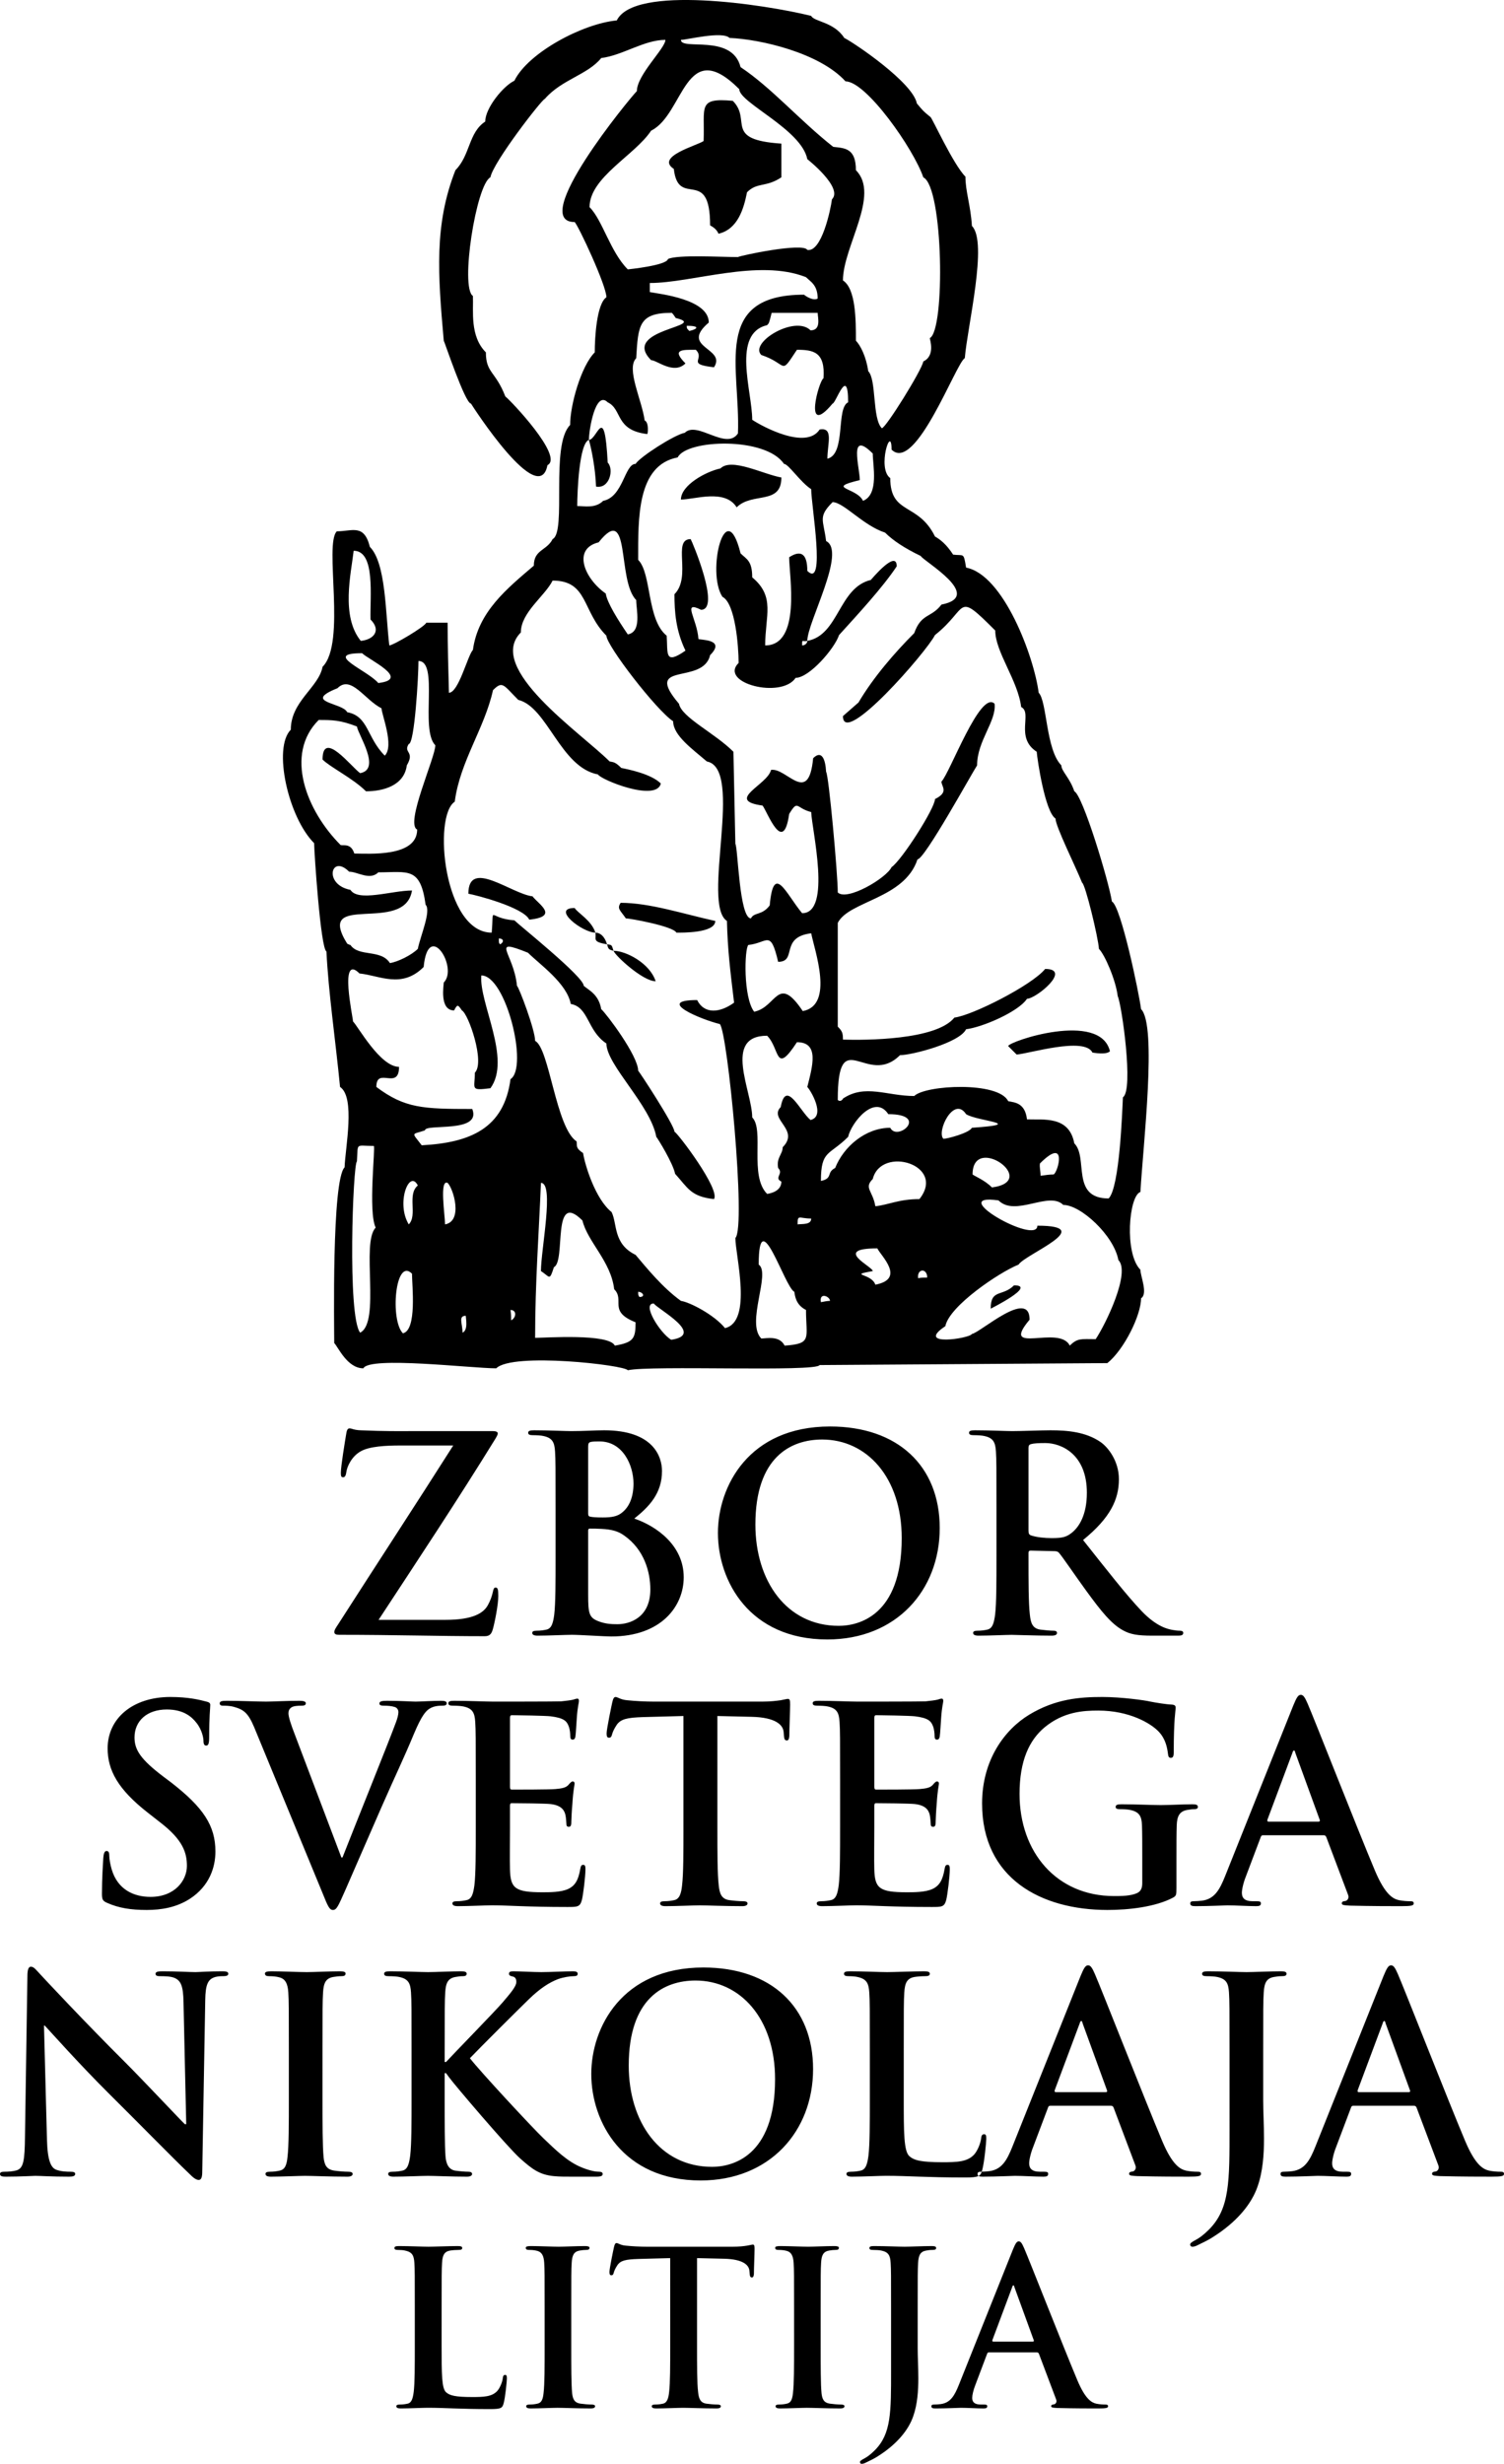
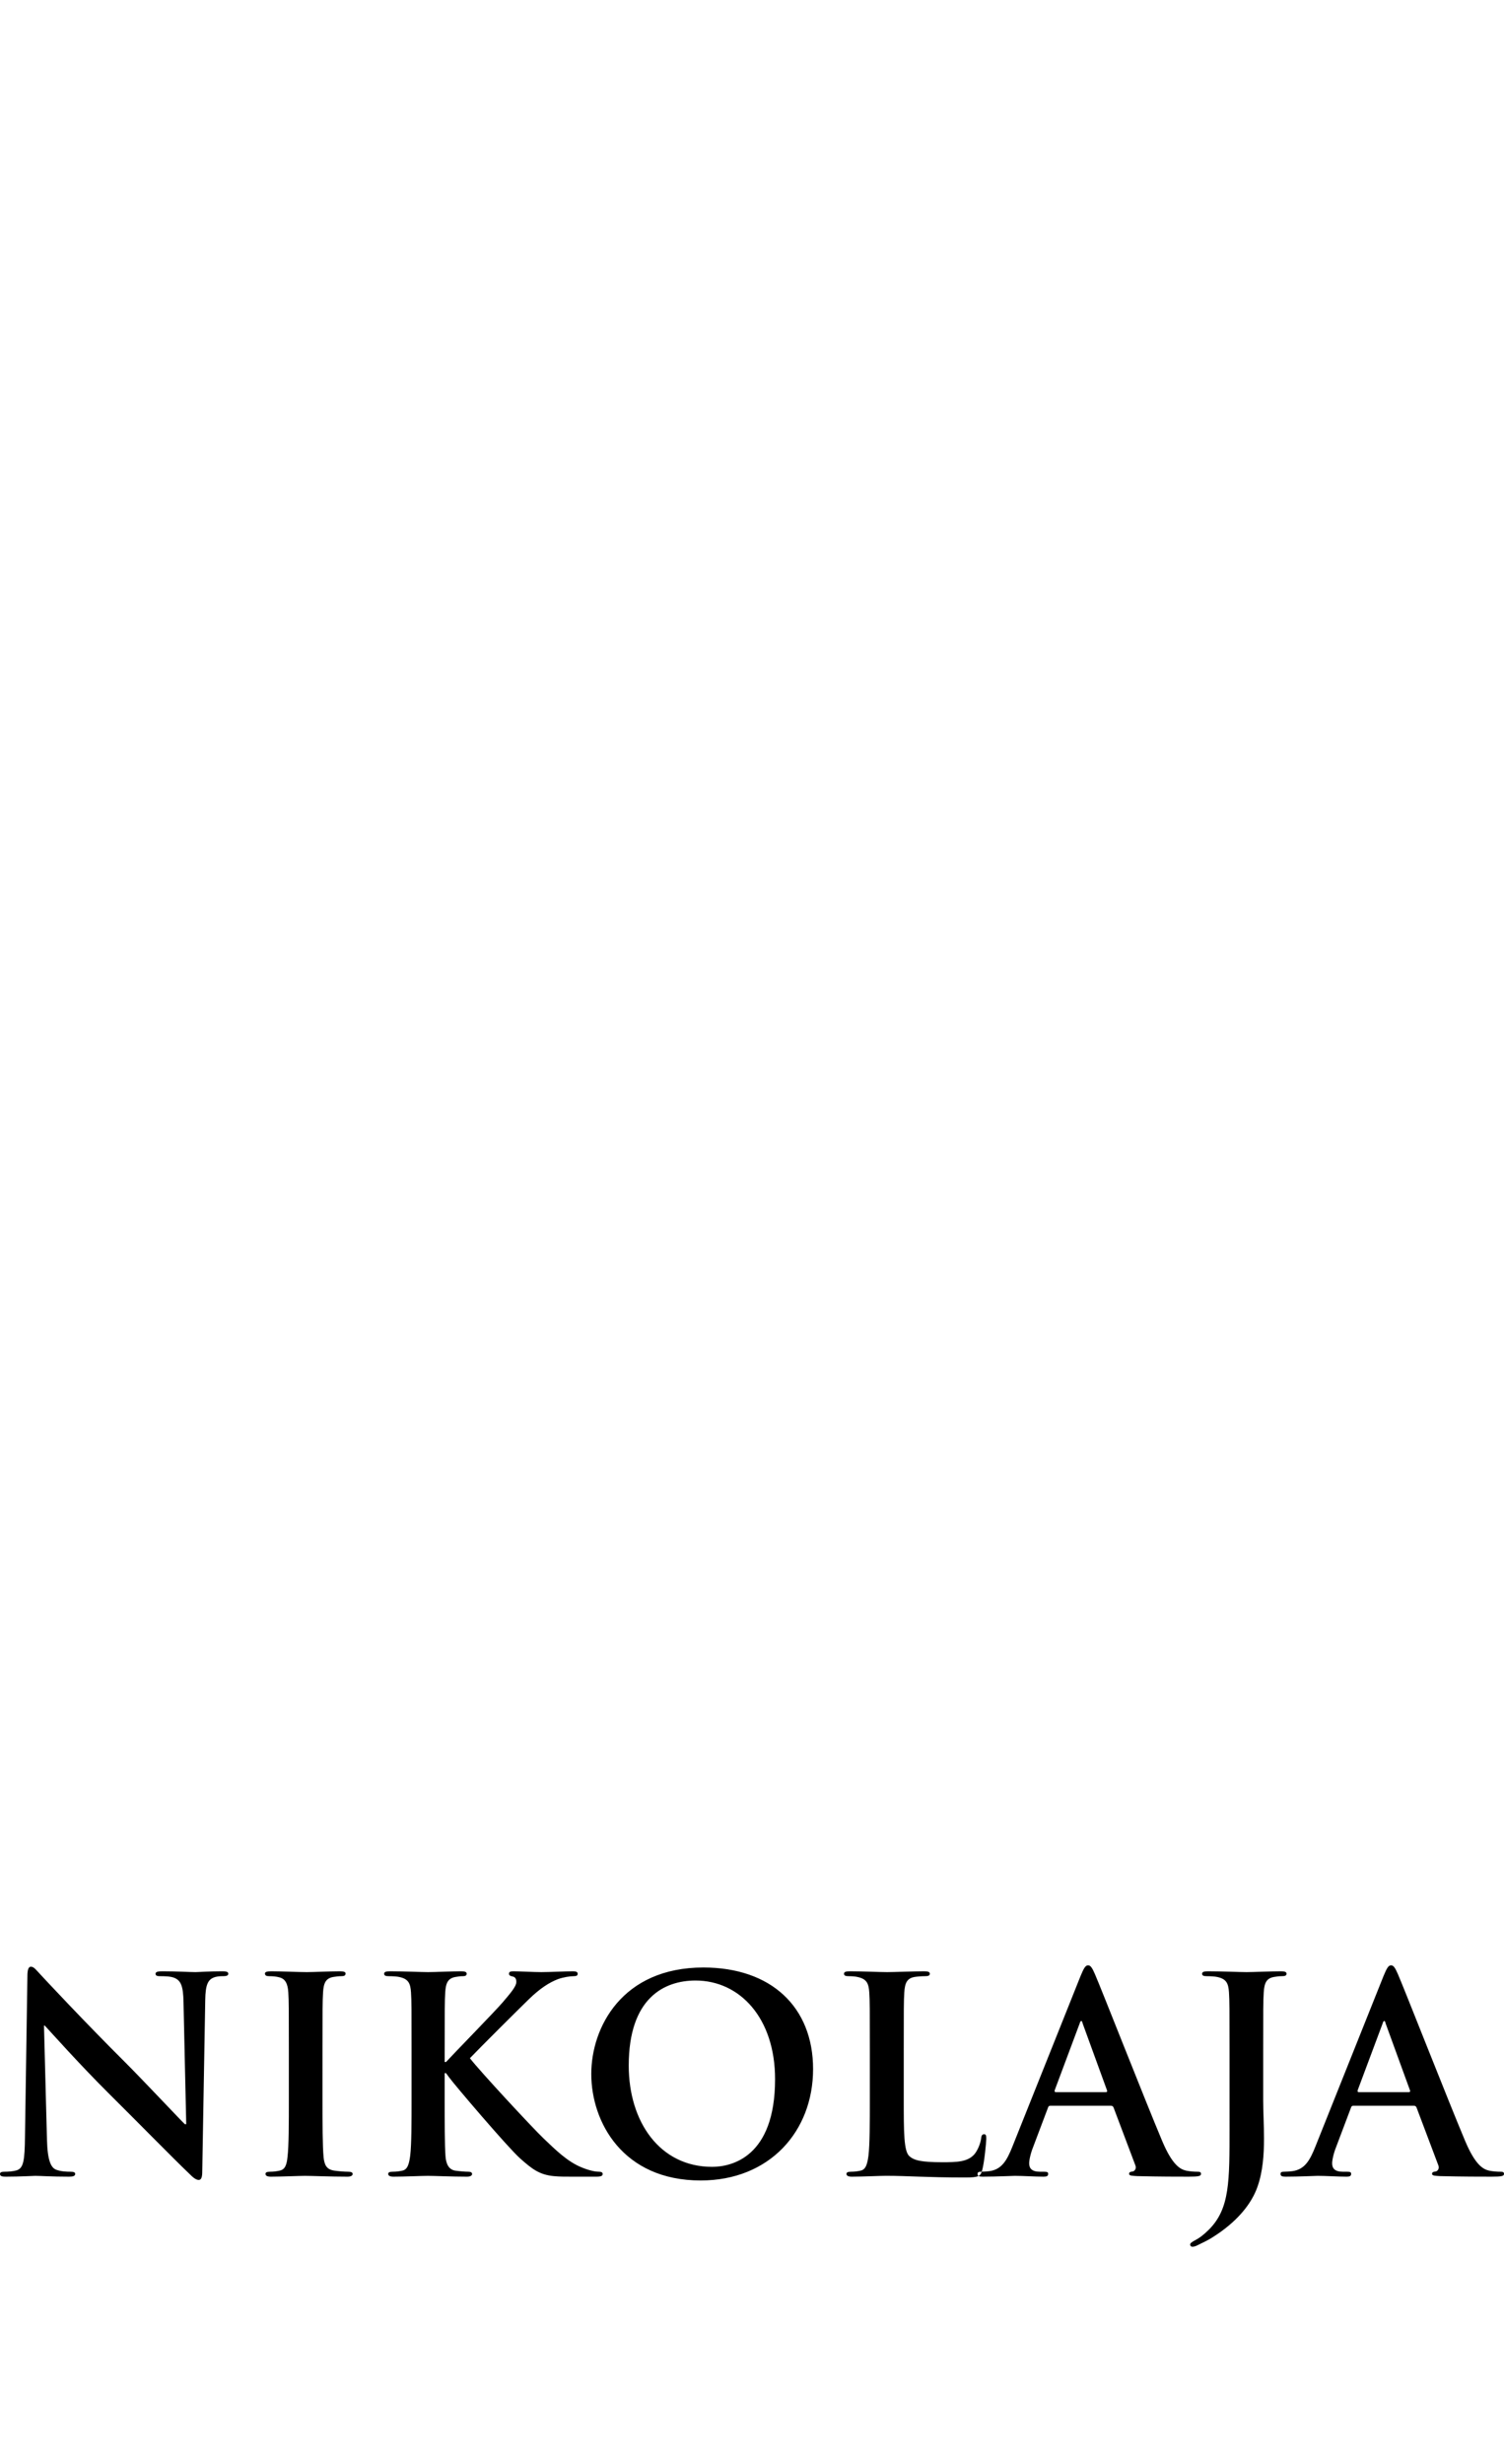
<svg xmlns="http://www.w3.org/2000/svg" version="1.1" x="0px" y="0px" width="372.133px" height="609.366px" viewBox="0 0 372.133 609.366" enable-background="new 0 0 372.133 609.366" xml:space="preserve">
  <g id="Grid" display="none">
</g>
  <g id="Layer_1">
</g>
  <g id="Desktop">
</g>
  <g id="Guides">
</g>
  <g id="Page_1">
    <g id="Layer_1_1_">
-       <path fill-rule="evenodd" clip-rule="evenodd" d="M155.334,338.899c-0.642-1.282-28.542-4.49-32.551-0.481    c-6.093,0-31.428-3.046-32.871,0c-4.009,0-6.254-5.291-7.215-6.254c0-3.527-0.642-40.247,2.565-43.453    c0.16-4.813,2.726-17.318-1.123-19.884c-1.122-11.546-2.886-23.411-3.367-33.513c-1.444-0.643-3.047-24.694-3.047-26.779    c-6.414-6.413-10.262-23.571-5.772-28.061c0-7.055,6.894-10.423,7.856-15.554c5.934-5.933,0.321-30.307,3.528-33.513    c3.849,0,6.735-1.925,8.178,3.849c4.008,4.008,3.848,16.516,4.811,24.372c0.961,0,8.818-4.65,9.14-5.611c1.764,0,3.528,0,5.291,0    c0,5.771,0.161,11.544,0.321,17.316c2.405,0,4.65-9.3,5.933-10.582c1.284-9.461,8.499-15.233,15.073-20.845    c0-4.01,3.207-3.688,4.65-6.575c3.528-1.764-0.642-23.25,4.33-28.221c0-4.972,2.726-14.593,6.094-17.96    c0-3.688,0.481-12.026,2.886-13.629c0-2.887-6.896-17.639-7.858-18.602c-11.545,0,13.63-30.626,15.394-32.39    c0-4.009,7.055-10.583,7.055-12.667c-5.291,0-10.583,3.848-15.875,4.49c-3.367,4.168-9.781,5.29-13.95,10.101    c-0.641,0-12.827,15.715-13.469,19.402c-3.528,1.765-7.537,27.26-4.33,29.345c0.161,3.688-0.801,9.94,3.208,13.949    c0,5.132,2.404,4.65,4.811,10.904c1.123,0.802,14.591,14.912,10.422,16.997c-2.084,10.903-18.44-14.432-18.921-15.233    c-1.443,0-6.573-15.394-6.734-15.554c-1.443-16.356-2.405-28.702,2.887-42.172c3.688-3.688,3.207-9.3,7.375-12.025    c0-3.368,4.49-8.82,7.216-10.103c3.367-6.896,16.836-14.111,25.334-14.912c4.329-8.82,36.399-4.009,48.105-1.122    c0.641,1.442,5.611,1.442,8.178,5.451c2.565,1.282,16.996,11.064,17.958,16.195c1.604,1.925,1.604,1.925,3.368,3.368    c0.32,0,5.612,11.705,8.659,14.751c0,3.688,1.282,7.056,1.603,12.187c4.009,4.01-1.122,24.854-1.764,32.711    c-2.084,0.963-12.187,28.543-18.119,22.609c0-6.574-3.688,4.65-0.321,7.056c0,9.14,6.896,5.932,11.064,14.432    c1.123,0.641,2.727,1.763,4.49,4.49c2.726,0.32,2.565-0.643,3.207,3.206c9.3,1.764,16.836,22.128,17.959,30.946    c2.084,2.086,1.764,14.111,5.611,17.96c0,1.442,2.085,3.047,3.207,6.413c2.085,0.962,8.499,22.129,9.301,27.26    c2.244,1.122,6.734,22.771,7.216,26.618c4.008,4.009,0.48,33.833-0.161,45.219c-2.886,0.961-4.008,15.232,0,19.241    c0,1.604,1.925,5.932,0.161,7.055c0,4.169-4.169,12.667-8.338,16.034c-23.732,0.16-47.464,0.32-71.195,0.482    C201.995,339.379,160.946,337.617,155.334,338.899L155.334,338.899z M152.126,332.806c-1.442-3.047-17.158-1.925-19.723-1.925    c0-13.63,0.962-26.458,1.443-38.323c3.367,0,0,16.517,0,21.807c2.244,1.443,2.084,2.565,3.207-0.962    c3.047-1.442-0.641-19.241,7.056-11.546c1.283,5.293,7.055,10.104,7.857,16.998c2.726,2.726-1.604,5.451,5.292,8.179    C157.258,331.042,156.777,332.003,152.126,332.806L152.126,332.806z M194.139,332.806c-1.283-2.566-4.49-1.765-5.772-1.765    c-3.85-3.848,2.405-16.195-0.642-18.279c0-15.714,6.414,5.611,8.819,6.734c0.16,0.962,0.32,3.207,2.886,4.489    C199.43,331.042,201.033,332.324,194.139,332.806L194.139,332.806z M264.691,332.806c-2.565-5.292-17.478,2.565-9.941-6.415    c0-7.857-12.187,3.208-14.271,3.528c-0.481,1.122-14.271,3.207-6.574-1.925c0.963-4.972,13.31-13.309,18.12-15.232    c1.603-2.565,19.723-9.621,4.649-9.621c0,4.971-23.09-8.178-9.621-6.254c4.169,4.169,12.507-2.405,16.035,1.122    c4.33,0,12.507,7.537,13.63,13.63c3.047,3.046-3.047,15.713-5.612,19.562C267.578,331.202,266.615,330.881,264.691,332.806    L264.691,332.806z M166.077,331.362c-2.727-1.603-7.376-8.979-4.33-8.979C163.03,323.986,174.576,330.08,166.077,331.362    L166.077,331.362z M99.692,329.759c-3.207-3.208-1.924-18.921,2.245-14.751C101.938,317.893,103.22,328.957,99.692,329.759    L99.692,329.759z M89.11,329.599c-3.207-4.01-1.764-41.851-0.802-42.333c0.321-4.811-0.481-3.849,4.169-3.849    c0.481,0-1.443,16.356,0.481,20.204C89.271,307.311,94.241,327.034,89.11,329.599L89.11,329.599z M114.445,329.599    c0-2.246-1.123-4.17,0.801-4.17C115.246,326.071,115.888,328.957,114.445,329.599L114.445,329.599z M179.386,328.476    c-2.565-3.207-8.658-6.415-10.903-6.735c-4.65-3.367-8.499-8.177-11.225-11.383c-5.612-2.727-4.49-7.697-5.933-10.583    c-4.008-3.208-6.574-11.546-7.055-14.592c-1.924-1.284-1.443-1.765-1.604-2.887c-5.131-3.367-6.735-23.09-10.262-24.854    c0-2.726-4.009-13.309-4.49-13.629c-0.802-8.178-6.896-12.026,2.726-8.178c2.887,2.886,9.621,7.536,10.583,12.668    c4.49,0.801,4.009,6.573,8.82,9.781c0,5.291,10.903,15.231,12.346,23.089c0.321,0.322,4.169,6.575,4.65,9.141    c3.207,3.527,3.849,5.611,9.621,6.253c1.604-2.404-8.979-16.355-9.781-16.676c0-1.604-8.819-15.073-8.98-15.073    c0-3.688-7.856-14.109-9.14-15.232c-0.641-3.688-3.046-4.649-4.328-5.772c0-2.245-15.875-14.913-17.158-16.195    c-6.735-0.481-4.972-4.009-5.613,3.047c-11.866,0-14.591-28.862-9.14-32.391c1.283-9.942,7.375-18.12,9.461-27.579    c2.405-2.407,2.565-1.284,6.253,2.403c7.215,1.765,10.422,16.678,19.723,18.441c0.641,1.282,14.431,6.895,15.554,2.244    c-2.405-2.405-8.177-3.527-9.781-3.848c-1.444-1.444-1.924-1.444-2.886-1.604c-7.056-7.055-30.788-23.09-21.968-31.908    c0-4.972,5.933-8.98,7.857-12.828c8.819,0,7.215,7.536,13.31,13.629c0,2.405,12.346,18.44,16.515,21.167    c0,3.527,4.811,6.895,8.338,9.94c9.3,1.765-1.442,35.277,4.972,39.446c0.16,7.055,0.801,12.186,1.764,20.204    c-3.528,2.566-7.376,2.887-9.14-0.642c-10.583,0,0.962,4.811,5.612,5.934c1.924,1.925,6.574,50.188,3.848,52.914    C181.951,310.518,186.281,326.874,179.386,328.476L179.386,328.476z M126.471,326.551c0-0.803,0-1.604-0.16-2.565    C127.914,323.986,127.753,325.911,126.471,326.551L126.471,326.551z M245.129,323.666c0-4.971,2.887-2.887,5.772-5.772    C256.674,317.893,245.129,323.666,245.129,323.666L245.129,323.666z M203.118,322.061c-0.481-2.564,2.244-1.442,2.244-0.32    C204.721,321.741,203.919,321.901,203.118,322.061L203.118,322.061z M158.22,320.779c-0.321-0.481-0.321-0.481-0.321-1.282    C159.021,319.497,159.823,320.779,158.22,320.779L158.22,320.779z M216.587,317.733c-0.962-2.886-6.895-2.245-0.642-3.368    c0-1.122-10.102-5.612,1.123-5.612C218.03,310.678,224.123,316.29,216.587,317.733L216.587,317.733z M227.17,316.129    c-0.321-2.405,2.245-2.565,2.245-0.16C228.773,315.969,227.972,315.969,227.17,316.129L227.17,316.129z M101.136,302.82    c-3.207-5.291,0.16-13.789,2.245-9.621C100.655,295.444,103.38,300.575,101.136,302.82L101.136,302.82z M110.116,302.82    c0-2.245-1.444-11.224,0.641-10.262C112.2,294.002,114.605,302.018,110.116,302.82L110.116,302.82z M197.346,302.82    c0-2.565,0.319-1.443,3.367-1.443C200.713,302.98,198.468,302.66,197.346,302.82L197.346,302.82z M216.587,298.331    c-0.642-3.849-2.887-4.49-0.642-6.734c2.085-8.339,18.28-3.528,11.545,4.97C222.359,296.566,219.794,298.01,216.587,298.331    L216.587,298.331z M199.75,158.507c0-4.65,9.782-22.128,4.65-24.693c-0.642-5.292-2.085-5.933,1.604-9.622    c2.727,0,7.536,5.773,12.988,7.537c1.925,1.924,4.811,3.849,8.818,5.773c0.642,1.282,15.875,9.94,5.132,12.025    c-2.565,3.368-4.971,2.085-6.735,7.056c-4.811,4.811-10.101,10.903-13.788,17.157c-1.284,1.122-2.566,2.244-3.85,3.367    c0,7.856,20.686-15.874,22.77-20.044c8.498-6.735,4.972-11.063,14.912-1.122c0,5.292,5.613,12.346,6.415,18.921    c2.886,1.443-1.604,7.536,3.848,11.063c0.16,2.085,2.085,14.913,4.65,16.517c0,1.925,4.971,11.866,6.574,15.874    c0.801,0.321,4.009,13.63,4.169,16.355c1.443,1.443,4.169,7.698,4.65,11.706c0.962,1.925,4.009,23.25,1.282,25.015    c-0.16,3.367-0.802,22.288-3.527,25.014c-9.461,0-4.971-10.101-8.499-13.63c-1.282-6.894-7.696-5.771-11.705-5.932    c-0.481-4.01-2.887-4.17-4.65-4.49c-2.405-4.971-20.524-4.008-23.251-1.282c-6.734,0-12.186-3.048-17.638,0.641    c0,0.16-0.641,0.962-1.282,0.321c0-19.243,7.216-2.887,15.394-11.064c2.886,0,14.752-3.046,16.355-6.414    c4.009-0.481,12.988-4.33,15.072-7.537c2.245,0,11.225-7.376,4.49-7.376c-3.207,4.01-18.12,11.546-22.449,12.026    c-4.489,5.612-22.128,5.612-27.58,5.452c0-1.604-0.16-2.085-1.282-3.207c0-8.498,0-16.997,0-25.655    c2.726-5.452,16.516-5.933,19.723-15.714c1.764,0,13.469-21.327,14.752-23.251c0-6.094,4.81-10.903,4.329-15.233    c-3.527-3.528-11.064,17.157-13.148,19.241c0,1.284,1.925,2.566-1.604,4.33c0,2.245-8.178,15.073-10.743,16.837    c-1.283,2.727-11.063,8.498-13.309,6.253c0-4.649-2.245-29.183-2.887-29.825c-0.161-3.206-1.122-5.451-3.207-3.366    c-1.122,11.866-6.574,2.245-10.422,2.886c-0.802,3.688-11.546,7.536-2.086,8.82c1.284,1.764,5.132,12.347,6.575,2.083    c2.244-3.688,1.604-1.442,5.452-0.48c0.16,4.329,5.131,25.015-2.245,25.015c-4.009-4.811-7.056-12.668-8.018-1.925    c-1.925,2.565-3.849,1.604-4.65,3.207c-2.886,0-3.207-17.478-3.849-18.438c-0.16-7.537-0.32-15.074-0.481-22.771    c-4.649-4.649-12.827-8.498-13.468-11.865c-9.141-10.743,5.933-4.489,7.696-12.026c4.008-4.008-2.405-3.688-2.886-4.008    c-0.321-4.971-4.169-9.621,0.642-7.216c4.97,0-2.245-16.997-2.565-17.479c-4.65,0,0.32,9.301-4.009,13.63    c0,4.329,0.321,8.979,2.726,13.95c-5.292,3.688-4.33,0.642-4.65-3.688c-4.971-4.009-3.688-15.394-7.056-18.76    c0-10.263-0.321-23.411,9.781-25.336c2.245-4.49,21.808-5.131,26.298,1.604c1.121,0,4.008,4.49,6.734,6.253    c0,4.009,3.688,24.854-0.963,20.204c0-4.49-1.764-5.132-4.489-3.367c0,4.489,3.047,21.807-5.933,21.807    c0-7.376,2.565-12.026-3.208-16.836c0-4.169-1.443-4.49-2.886-5.934c-3.688-14.912-8.498,4.65-4.49,10.743    c3.207,1.604,4.009,12.347,4.009,16.356c-4.971,4.971,10.583,8.979,14.111,3.688c3.367,0,9.62-7.215,10.743-10.583    c4.65-5.131,10.743-11.705,14.271-16.996c0-4.33-6.253,3.207-6.414,3.367C207.447,145.358,207.607,157.063,199.75,158.507    L199.75,158.507z M189.81,295.284c-4.491-4.49-0.643-15.876-3.689-18.922c0-6.413-7.376-20.203,3.689-20.203    c3.206,3.207,1.924,9.942,7.375,1.603c5.612,0,3.849,5.935,2.565,11.065c0.802,0.801,4.65,7.216,0.802,8.178    c-2.565-2.085-6.093-10.263-7.376-3.208c-3.046,3.048,4.811,5.611,0.481,9.941c0,1.765-1.604,2.567-1.122,5.133    c1.443,1.442-1.123,2.405,0.801,3.366C193.336,294.482,190.932,295.124,189.81,295.284L189.81,295.284z M245.449,293.681    c-1.764-1.764-4.169-2.727-4.81-3.207C240.64,280.211,257.476,292.077,245.449,293.681L245.449,293.681z M203.118,292.077    c0-7.696,2.084-6.253,6.734-10.904c0.802-3.527,6.574-10.743,9.941-5.612c10.263,0,2.244,6.896,0.48,3.368    c-6.093,0-11.544,4.649-13.629,9.942C204.4,289.993,206.164,291.437,203.118,292.077L203.118,292.077z M257.476,290.794    c0-1.122-0.32-2.083-0.16-3.046c6.895-6.896,4.49,2.245,3.367,2.726C259.721,290.474,258.599,290.634,257.476,290.794    L257.476,290.794z M104.343,283.258c-2.565-3.367-2.565-2.565,0.801-3.688c0-1.765,14.111,0.801,11.706-5.292    c-12.186,0-16.676-0.16-23.731-5.451c0-5.131,5.612,0.962,5.612-4.971c-4.65,0-10.102-9.942-11.384-11.226    c0-0.962-3.528-16.996,1.603-11.865c4.97,0.481,10.423,3.848,15.875-1.604c1.123-11.865,8.658,0.16,4.971,3.849    c0,0.642-1.123,6.895,2.566,6.895c0.802-1.603,0.961-1.442,1.924,0c1.604,0.803,5.772,12.828,3.207,15.395    c0,4.008-1.283,4.489,3.849,3.848c5.292-7.216-2.886-21.166-2.245-27.9c6.093,0,11.706,22.77,7.215,25.655    C124.707,279.089,116.369,282.616,104.343,283.258L104.343,283.258z M233.424,281.655c-1.764-1.765,2.565-10.745,5.612-6.095    c2.726,1.765,15.394,2.405,1.442,3.368C239.837,280.211,234.386,281.655,233.424,281.655L233.424,281.655z M251.543,260.81    c-0.642-0.643-1.283-1.283-2.085-2.085c0-1.123,22.771-8.819,25.176,1.282c-0.963,0.963-4.17,0.321-4.33,0.321    C268.379,256.319,254.43,260.648,251.543,260.81L251.543,260.81z M186.602,250.226c-2.727-3.527-2.406-15.554-1.444-16.516    c4.812-0.48,5.453-4.008,7.377,4.17c4.811,0,0.32-6.094,8.178-7.056c0.801,4.168,5.771,17.799-2.085,19.241    C192.374,240.766,192.214,249.104,186.602,250.226L186.602,250.226z M151.806,235.154c3.046,0,8.979,3.046,10.422,7.536    C159.021,242.69,152.126,236.276,151.806,235.154L151.806,235.154z M96.486,238.2c-2.245-3.528-7.697-1.443-9.782-4.49    c-0.16,0-0.48-0.16-0.801-0.32c-8.178-13.148,14.271-2.085,16.035-13.148c-4.971,0-13.309,2.887-15.233-0.16    c-6.735-1.283-4.81-8.98-0.32-4.49c2.085,0,5.131,2.245,7.216,0.16c7.375,0,10.423-1.442,11.706,8.018    c1.443,1.443-1.283,7.696-1.925,10.903C101.777,236.276,98.41,237.88,96.486,238.2L96.486,238.2z M150.203,233.55    c1.282,0.16,1.122,0.16,1.604,1.604C150.523,234.832,150.523,234.672,150.203,233.55L150.203,233.55z M123.746,233.55    c-0.321-0.32-0.321-0.32-0.321-1.443C124.707,232.106,124.707,233.069,123.746,233.55L123.746,233.55z M147.316,230.664    c1.122,0,2.245,0.801,2.886,2.886C146.354,232.909,147.637,232.267,147.316,230.664L147.316,230.664z M147.316,230.664    c-3.207,0-11.064-6.093-5.132-6.093C142.987,225.854,146.354,227.617,147.316,230.664L147.316,230.664z M167.36,230.664    c-0.802-1.604-11.545-3.528-12.507-3.528c-1.443-2.084-2.245-2.404-1.282-3.848c7.215,0,15.393,2.726,23.41,4.489    C176.98,230.824,168.643,230.664,167.36,230.664L167.36,230.664z M130.961,227.457c-1.443-3.046-13.149-6.094-15.073-6.414    c0-8.82,10.583,0,15.874,0.642C133.205,223.608,138.497,226.654,130.961,227.457L130.961,227.457z M87.667,211.101    c-0.802-2.565-2.565-1.924-3.368-2.084c-8.499-8.498-13.95-22.448-5.452-30.946c3.368,0,5.292,0,9.461,1.603    c0.321,2.085,6.093,10.583,0.802,11.545c-2.085-1.442-9.301-10.903-9.301-3.367c1.925,1.925,7.537,4.65,10.744,7.856    c4.329,0,9.46-1.442,10.102-6.413c2.085-3.528-0.962-3.046,0.481-5.291c1.443,0,2.406-16.837,2.406-20.524    c5.13,0,0.32,16.996,4.168,20.845c0,3.047-7.537,19.401-4.49,20.845C103.22,212.063,91.194,211.101,87.667,211.101L87.667,211.101    z M95.203,186.889c-4.49-4.49-4.009-9.781-9.3-10.743c-1.123-2.405-11.225-2.405-2.406-5.934    c3.368-3.367,6.735,2.886,10.904,4.971C94.401,176.627,97.608,184.483,95.203,186.889L95.203,186.889z M93.6,168.93    c-2.727-3.208-13.951-7.376-4.009-7.376C91.194,163.157,101.777,167.968,93.6,168.93L93.6,168.93z M199.75,158.507    c0,0.642-0.642,1.122-1.282,1.122C198.468,157.866,198.468,158.828,199.75,158.507L199.75,158.507z M89.271,158.507    c-4.972-6.094-2.406-16.677-1.764-22.288c5.452,0,4.009,11.384,4.169,16.996C94.401,155.941,92.477,158.187,89.271,158.507    L89.271,158.507z M155.334,156.903c-2.405-3.528-5.131-7.857-5.452-10.103c-5.292-3.688-8.339-11.063-1.764-12.667    c8.017-10.103,4.489,9.461,9.3,14.271C157.418,150.811,158.861,156.262,155.334,156.903L155.334,156.903z M145.712,108.799    c0-2.404,1.604-12.347,4.65-9.3c3.688,1.763,1.764,6.896,9.781,7.856c0.16,0,0.48-2.886-0.641-3.368    c-0.642-4.969-4.65-12.827-2.085-15.393c0.481-8.178,0.642-11.225,8.819-11.225c0.32,0.32,0.642,0.802,0.962,1.283    c8.658,2.085-13.791,2.727-6.094,10.423c1.443,0,5.613,3.688,8.499,0.802c-3.528-3.527-0.802-3.367,2.565-3.367    c2.406,2.404-2.565,3.527,4.49,4.328c3.208-4.811-8.658-4.811-1.283-11.063c0-5.772-12.026-7.054-14.591-7.536    c0-0.642,0-1.443,0-2.245c10.422,0,26.939-6.093,38.644-1.442c1.122,1.122,2.886,1.923,2.886,5.291    c-1.122,0.642-3.046-0.641-3.367-0.961c-22.93,0-15.714,18.118-16.355,34.313c-2.887,4.329-10.102-3.208-13.148-0.161    c-2.565,0.482-11.064,5.934-12.187,7.698c-2.726,0-3.047,8.177-8.018,9.139c-1.924,1.925-4.649,1.283-6.414,1.283    C142.827,121.628,143.307,109.6,145.712,108.799L145.712,108.799z M182.272,125.476c-2.886-4.65-10.422-1.925-13.79-1.925    c0-3.527,6.093-6.895,9.781-7.696c2.726-2.727,10.583,1.443,15.073,2.244C193.336,124.994,186.12,121.628,182.272,125.476    L182.272,125.476z M213.54,123.871c-1.603-3.367-9.461-3.046-0.802-5.131c0-3.047-2.886-12.668,3.207-6.573    C215.945,115.053,217.549,122.269,213.54,123.871L213.54,123.871z M145.712,108.799c2.085,0,3.849-9.62,4.65,5.612    c1.604,1.604,0.481,6.574-2.886,5.933C147.316,115.854,146.354,111.043,145.712,108.799L145.712,108.799z M204.721,113.448    c0-3.688,1.604-7.856-1.924-7.214c-3.367,5.13-14.271-0.803-16.677-2.407c0-7.054-5.131-21.325,3.689-23.41    c0.48-0.481,0.48-0.481,1.122-3.047c3.688,0,7.536,0,11.384,0c0,1.123,0.963,4.33-1.764,4.33    c-3.848-3.849-15.233,3.046-12.186,6.093c6.733,2.245,4.489,5.291,8.818-1.282c4.009,0,7.055,0.48,6.574,7.056    c-1.122,0.48-5.131,15.071,2.245,6.253c0.802,0,3.849-9.621,3.849-0.32C206.806,100.941,209.371,112.327,204.721,113.448    L204.721,113.448z M218.19,105.912c-2.405-2.404-1.283-12.025-3.367-14.11c-0.48-3.528-1.925-6.414-3.047-7.536    c0-5.131,0-12.828-3.207-14.912c0-8.338,9.301-21.166,3.207-27.26c0-5.452-2.726-5.452-5.612-5.772    c-8.338-6.574-15.232-14.592-22.93-19.724c-2.084-8.338-14.751-4.008-14.751-6.733c1.443,0,10.262-2.245,12.026-0.481    c7.698,0.321,22.289,3.688,28.703,10.743c5.132,0,16.836,16.676,19.241,23.731c4.972,2.405,5.452,37.843,1.604,39.768    c0,0.32,1.442,4.328-1.604,5.771C228.132,91.48,219.152,105.912,218.19,105.912L218.19,105.912z M170.566,81.86    c-0.641-0.641-0.641-0.641-0.641-1.283C173.293,80.577,172.651,81.38,170.566,81.86L170.566,81.86z M155.334,66.627    c-4.33-4.329-6.254-12.187-9.461-15.394c0-7.376,11.225-12.827,15.233-18.92c8.178-4.01,8.338-23.731,21.808-10.263    c0,3.367,15.394,9.941,16.836,17.316c0,0,8.98,7.056,6.094,9.942c-0.321,2.565-2.565,13.148-6.094,12.507    c-0.962-1.923-16.836,1.442-17.157,1.765c-4.33,0-14.913-0.642-17.318,0.48C164.955,65.666,155.334,66.627,155.334,66.627    L155.334,66.627z M177.782,57.809c-0.48-1.123-1.283-1.604-2.084-2.085c0-14.752-7.857-4.009-8.979-13.951    c-4.65-3.046,5.772-5.771,7.375-6.894c0.321-8.5-1.604-10.744,7.215-9.942c4.811,4.811-2.405,9.622,12.026,10.583    c0,2.726,0,5.452,0,8.338c-3.848,2.565-5.932,1.122-8.499,3.688C184.036,51.555,182.593,56.686,177.782,57.809L177.782,57.809z" />
-       <path fill-rule="evenodd" clip-rule="evenodd" d="M93.671,400.63c9.472-14.441,19.682-29.823,28.951-44.87    c0.269-0.471,0.538-0.874,0.538-1.276c0-0.336-0.47-0.537-1.142-0.537H101.53c-2.753,0-5.978,0.066-12.359-0.202    c-1.679-0.066-2.083-0.471-2.687-0.471c-0.403,0-0.671,0.337-0.806,1.276c-0.336,2.016-1.344,8.129-1.344,9.674    c0,0.806,0.068,1.141,0.538,1.141c0.403,0,0.672-0.269,0.806-1.208c0.201-1.545,1.41-4.03,3.627-5.24    c2.149-1.208,6.247-1.41,9.673-1.41h13.165c-9,14.173-18.941,29.354-28.414,44.132c-0.806,1.21-1.007,1.545-1.007,2.016    s0.403,0.671,1.142,0.671c13.568,0,24.853,0.348,36.071,0.348c1.208,0,1.679-0.548,2.015-1.758    c0.471-1.68,1.343-6.046,1.343-8.195c0-1.611-0.134-2.082-0.672-2.082c-0.403,0-0.537,0.402-0.671,1.075    c-0.202,0.939-0.604,2.148-1.209,3.225c-1.074,2.014-3.694,3.693-10.546,3.693H93.671L93.671,400.63z M137.467,385.046    c0,6.18,0,11.487-0.336,14.308c-0.269,1.949-0.604,3.426-1.948,3.694c-0.605,0.135-1.411,0.269-2.418,0.269    c-0.806,0-1.075,0.202-1.075,0.537c0,0.471,0.47,0.683,1.343,0.683c2.687,0,6.919-0.212,8.464-0.212    c2.015,0,8.128,0.414,9.741,0.414c12.359,0,17.934-7.467,17.934-14.653c0-7.86-6.717-12.628-12.225-14.51    c3.694-2.955,6.852-6.247,6.852-11.756c0-3.561-2.15-10.075-14.308-10.075c-2.284,0-4.904,0.202-8.195,0.202    c-1.344,0-5.576-0.202-9.136-0.202c-1.007,0-1.477,0.135-1.477,0.604s0.403,0.605,1.142,0.605c0.94,0,2.082,0.066,2.619,0.201    c2.217,0.471,2.754,1.544,2.889,3.829c0.134,2.149,0.134,4.029,0.134,14.239V385.046L137.467,385.046z M145.528,357.776    c0-0.739,0.134-1.008,0.604-1.144c0.671-0.133,1.276-0.133,2.216-0.133c5.777,0,8.397,5.91,8.397,10.41    c0,3.292-1.008,5.711-2.754,7.121c-1.142,1.007-2.619,1.276-4.836,1.276c-1.545,0-2.553-0.067-3.157-0.202    c-0.269-0.067-0.47-0.202-0.47-0.739V357.776L145.528,357.776z M160.911,393.108c0,6.985-5.105,8.598-8.128,8.598    c-1.544,0-3.089-0.067-4.903-0.807c-2.149-0.874-2.351-2.015-2.351-6.448v-15.919c0-0.337,0.134-0.471,0.403-0.471    c1.007,0,1.679,0,2.888,0.066c2.62,0.136,4.165,0.605,5.576,1.612C159.5,383.3,160.911,388.942,160.911,393.108L160.911,393.108z     M204.706,405.478c17.063,0,27.81-12.17,27.81-27.552c0-15.383-10.412-25.122-27.137-25.122    c-20.153,0-27.743,14.845-27.743,26.331C177.636,391.024,185.428,405.478,204.706,405.478L204.706,405.478z M207.528,402.109    c-12.897,0-20.623-11.085-20.623-25.056c0-16.726,8.8-21.024,16.525-21.024c11.017,0,19.681,9.336,19.681,24.383    C223.111,399.825,212.229,402.109,207.528,402.109L207.528,402.109z M246.555,385.046c0,6.18,0,11.487-0.336,14.308    c-0.269,1.949-0.605,3.426-1.948,3.694c-0.604,0.135-1.41,0.269-2.418,0.269c-0.806,0-1.075,0.202-1.075,0.537    c0,0.471,0.471,0.683,1.344,0.683c2.687,0,6.919-0.2,8.195-0.2c1.007,0,5.978,0.2,9.874,0.2c0.873,0,1.343-0.212,1.343-0.683    c0-0.335-0.268-0.537-0.806-0.537c-0.806,0-2.284-0.134-3.291-0.269c-2.016-0.269-2.419-1.745-2.62-3.694    c-0.336-2.82-0.336-8.128-0.336-14.374v-0.941c0-0.401,0.201-0.537,0.537-0.537l5.844,0.136c0.471,0,0.874,0.066,1.209,0.469    c0.874,1.008,3.964,5.575,6.651,9.271c3.761,5.172,6.313,8.329,9.201,9.874c1.747,0.94,3.427,1.286,7.188,1.286h6.382    c0.807,0,1.276-0.133,1.276-0.683c0-0.335-0.269-0.537-0.806-0.537s-1.143-0.066-1.882-0.2c-1.007-0.202-3.761-0.673-7.522-4.568    c-3.964-4.164-8.598-10.144-14.576-17.666c6.783-5.509,8.866-10.075,8.866-15.047c0-4.5-2.687-7.927-4.567-9.203    c-3.627-2.484-8.128-2.888-12.359-2.888c-2.082,0-7.188,0.202-9.472,0.202c-1.41,0-5.643-0.202-9.202-0.202    c-1.008,0-1.478,0.135-1.478,0.604s0.402,0.605,1.142,0.605c0.94,0,2.082,0.066,2.619,0.201c2.217,0.471,2.754,1.544,2.889,3.829    c0.135,2.149,0.135,4.029,0.135,14.239V385.046L246.555,385.046z M254.48,358.111c0-0.537,0.134-0.806,0.604-0.941    c0.672-0.2,1.881-0.269,3.561-0.269c3.963,0,10.277,2.755,10.277,12.293c0,5.509-1.948,8.599-3.964,10.077    c-1.209,0.872-2.082,1.141-4.769,1.141c-1.68,0-3.694-0.201-5.105-0.672c-0.471-0.2-0.604-0.469-0.604-1.208V358.111    L254.48,358.111z" />
-       <path fill-rule="evenodd" clip-rule="evenodd" d="M36.306,472.38c3.561,0,7.322-0.604,10.681-2.765    c4.835-3.157,6.313-7.793,6.313-11.688c0-6.382-2.955-10.882-11.016-17.128l-1.881-1.411c-5.576-4.231-7.121-6.584-7.121-9.674    c0-4.03,3.023-6.918,7.994-6.918c4.366,0,6.314,2.015,7.321,3.291c1.411,1.747,1.747,3.829,1.747,4.434    c0,0.807,0.201,1.209,0.671,1.209c0.537,0,0.739-0.537,0.739-2.016c0-5.238,0.269-7.187,0.269-8.06    c0-0.471-0.336-0.672-0.941-0.806c-1.746-0.471-4.567-1.143-8.934-1.143c-9.337,0-15.517,5.307-15.517,12.696    c0,5.44,2.553,10.142,9.941,15.919l3.09,2.418c5.575,4.299,6.583,7.456,6.583,10.747c0,3.561-2.956,7.658-9.001,7.658    c-4.165,0-8.127-1.813-9.605-6.784c-0.335-1.143-0.604-2.552-0.604-3.427c0-0.537-0.068-1.141-0.672-1.141    c-0.538,0-0.738,0.739-0.806,1.746c-0.066,1.075-0.335,5.105-0.335,8.8c0,1.478,0.201,1.813,1.276,2.283    C29.387,471.91,32.41,472.38,36.306,472.38L36.306,472.38z M79.833,468.272c1.276,3.168,1.679,4.108,2.552,4.108    c0.941,0,1.344-1.074,3.091-4.982c1.477-3.358,4.635-10.679,8.933-20.487c3.628-8.262,5.441-11.889,8.061-18.203    c1.814-4.298,2.821-5.441,3.695-6.045c1.209-0.806,2.62-0.806,3.292-0.806c0.672,0,1.075-0.136,1.075-0.605    c0-0.471-0.537-0.604-1.411-0.604c-2.015,0-5.172,0.202-6.314,0.202c-0.874,0-3.695-0.202-7.053-0.202    c-1.276,0-1.88,0.134-1.88,0.673c0,0.469,0.537,0.537,1.142,0.537c0.873,0,1.881,0.066,2.687,0.335    c0.605,0.202,0.874,0.739,0.874,1.276c0,0.604-0.269,1.611-0.604,2.486c-1.612,4.433-10.345,26.062-13.233,33.45h-0.269    l-11.553-30.496c-0.94-2.417-1.546-4.299-1.546-5.172c0-0.604,0.202-1.074,0.672-1.411c0.537-0.402,1.545-0.469,2.619-0.469    c0.605,0,1.008-0.136,1.008-0.605c0-0.471-0.739-0.604-1.545-0.604c-3.358,0-6.583,0.202-8.263,0.202    c-2.351,0-6.179-0.202-9.75-0.202c-1.008,0-1.747,0.067-1.747,0.604c0,0.403,0.202,0.605,0.807,0.605c0.537,0,1.612,0,2.619,0.269    c2.43,0.671,3.572,1.409,5.117,5.104L79.833,468.272L79.833,468.272z M117.719,451.949c0,6.18,0,11.487-0.336,14.309    c-0.269,1.948-0.605,3.425-1.948,3.693c-0.604,0.135-1.411,0.269-2.418,0.269c-0.806,0-1.075,0.202-1.075,0.537    c0,0.471,0.47,0.684,1.343,0.684c2.687,0,6.918-0.213,8.463-0.213c3.963,0,8.464,0.414,18.606,0.414c2.553,0,3.158,0,3.627-1.757    c0.336-1.344,0.874-5.911,0.874-7.456c0-0.673,0-1.21-0.538-1.21c-0.47,0-0.604,0.269-0.739,1.008    c-0.469,2.755-1.276,4.166-3.022,4.97c-1.747,0.808-4.568,0.808-6.314,0.808c-6.852,0-7.926-1.008-8.062-5.643    c-0.067-1.948,0-8.128,0-10.412v-5.307c0-0.402,0.067-0.671,0.404-0.671c1.611,0,8.262,0.066,9.538,0.202    c2.485,0.269,3.426,1.274,3.762,2.619c0.201,0.872,0.201,1.747,0.269,2.417c0,0.336,0.134,0.606,0.604,0.606    c0.604,0,0.604-0.741,0.604-1.276c0-0.471,0.134-3.158,0.269-4.502c0.202-3.425,0.538-4.501,0.538-4.903    c0-0.403-0.201-0.537-0.47-0.537c-0.336,0-0.605,0.336-1.075,0.873c-0.604,0.672-1.612,0.874-3.224,1.008    c-1.545,0.135-9.27,0.135-10.748,0.135c-0.403,0-0.47-0.269-0.47-0.739v-16.994c0-0.47,0.135-0.672,0.47-0.672    c1.344,0,8.397,0.134,9.539,0.269c3.358,0.403,4.03,1.208,4.5,2.417c0.336,0.807,0.403,1.949,0.403,2.42    c0,0.604,0.134,0.94,0.605,0.94c0.47,0,0.604-0.403,0.671-0.74c0.134-0.806,0.269-3.761,0.336-4.434    c0.201-3.09,0.538-3.896,0.538-4.365c0-0.336-0.068-0.604-0.403-0.604c-0.336,0-0.739,0.2-1.075,0.269    c-0.537,0.134-1.611,0.269-2.888,0.402c-1.276,0.068-14.644,0.068-16.793,0.068c-1.881,0-6.113-0.202-9.673-0.202    c-1.008,0-1.477,0.134-1.477,0.604c0,0.47,0.403,0.605,1.142,0.605c0.94,0,2.083,0.066,2.62,0.2    c2.216,0.471,2.754,1.545,2.889,3.829c0.134,2.15,0.134,4.03,0.134,14.24V451.949L117.719,451.949z M169.105,451.949    c0,6.18,0,11.487-0.336,14.309c-0.201,1.948-0.604,3.425-1.948,3.693c-0.605,0.135-1.411,0.269-2.418,0.269    c-0.806,0-1.074,0.202-1.074,0.537c0,0.471,0.47,0.684,1.343,0.684c2.687,0,6.919-0.201,8.464-0.201    c1.88,0,6.113,0.201,10.546,0.201c0.739,0,1.277-0.213,1.277-0.684c0-0.335-0.336-0.537-1.075-0.537    c-1.008,0-2.485-0.134-3.426-0.269c-2.016-0.269-2.418-1.745-2.62-3.627c-0.336-2.888-0.336-8.195-0.336-14.375V424.41l8.463,0.2    c5.979,0.135,7.792,2.015,7.927,3.762l0.067,0.739c0.067,1.008,0.201,1.343,0.738,1.343c0.403,0,0.537-0.402,0.604-1.074    c0-1.747,0.202-6.382,0.202-7.791c0-1.008-0.067-1.412-0.538-1.412c-0.269,0-0.806,0.134-1.813,0.336    c-1.007,0.135-2.484,0.337-4.635,0.337h-26.6c-2.217,0-4.77-0.135-6.718-0.337c-1.679-0.134-2.351-0.806-2.888-0.806    c-0.404,0-0.605,0.403-0.807,1.276c-0.134,0.537-1.411,6.649-1.411,7.725c0,0.738,0.135,1.075,0.604,1.075    c0.403,0,0.605-0.27,0.739-0.807c0.134-0.538,0.47-1.344,1.142-2.352c1.007-1.478,2.619-1.813,6.516-1.946l10.009-0.269V451.949    L169.105,451.949z M207.863,451.949c0,6.18,0,11.487-0.336,14.309c-0.269,1.948-0.604,3.425-1.948,3.693    c-0.604,0.135-1.41,0.269-2.417,0.269c-0.807,0-1.075,0.202-1.075,0.537c0,0.471,0.47,0.684,1.344,0.684    c2.686,0,6.919-0.213,8.464-0.213c3.963,0,8.463,0.414,18.606,0.414c2.552,0,3.157,0,3.627-1.757    c0.336-1.344,0.873-5.911,0.873-7.456c0-0.673,0-1.21-0.537-1.21c-0.471,0-0.604,0.269-0.739,1.008    c-0.471,2.755-1.276,4.166-3.023,4.97c-1.745,0.808-4.566,0.808-6.313,0.808c-6.852,0-7.927-1.008-8.061-5.643    c-0.067-1.948,0-8.128,0-10.412v-5.307c0-0.402,0.067-0.671,0.402-0.671c1.613,0,8.263,0.066,9.539,0.202    c2.485,0.269,3.426,1.274,3.762,2.619c0.202,0.872,0.202,1.747,0.27,2.417c0,0.336,0.134,0.606,0.604,0.606    c0.604,0,0.604-0.741,0.604-1.276c0-0.471,0.135-3.158,0.269-4.502c0.202-3.425,0.538-4.501,0.538-4.903    c0-0.403-0.201-0.537-0.471-0.537c-0.336,0-0.604,0.336-1.074,0.873c-0.605,0.672-1.613,0.874-3.225,1.008    c-1.546,0.135-9.271,0.135-10.747,0.135c-0.403,0-0.471-0.269-0.471-0.739v-16.994c0-0.47,0.134-0.672,0.471-0.672    c1.343,0,8.396,0.134,9.538,0.269c3.358,0.403,4.03,1.208,4.5,2.417c0.336,0.807,0.403,1.949,0.403,2.42    c0,0.604,0.134,0.94,0.604,0.94s0.604-0.403,0.672-0.74c0.135-0.806,0.269-3.761,0.336-4.434c0.201-3.09,0.537-3.896,0.537-4.365    c0-0.336-0.067-0.604-0.403-0.604c-0.335,0-0.738,0.2-1.074,0.269c-0.538,0.134-1.611,0.269-2.889,0.402    c-1.276,0.068-14.644,0.068-16.792,0.068c-1.881,0-6.114-0.202-9.674-0.202c-1.007,0-1.478,0.134-1.478,0.604    c0,0.47,0.403,0.605,1.142,0.605c0.941,0,2.082,0.066,2.62,0.2c2.217,0.471,2.754,1.545,2.889,3.829    c0.134,2.15,0.134,4.03,0.134,14.24V451.949L207.863,451.949z M291.089,459.54c0-3.359,0-6.046,0.067-8.061    c0.067-2.352,0.739-3.492,2.553-3.829c0.806-0.134,1.276-0.202,1.814-0.202c0.47,0,0.873-0.134,0.873-0.537    c0-0.537-0.47-0.671-1.345-0.671c-2.216,0-5.776,0.202-7.858,0.202c-2.015,0-6.246-0.202-9.74-0.202    c-0.939,0-1.41,0.134-1.41,0.671c0,0.403,0.402,0.537,1.008,0.537c0.94,0,2.083,0.068,2.62,0.202    c2.216,0.47,2.821,1.545,2.888,3.829c0.067,2.015,0.067,4.567,0.067,7.926v6.314c0,1.142-0.27,2.016-1.276,2.486    c-1.612,0.737-3.963,0.737-5.71,0.737c-14.173,0-23.375-10.814-23.375-25.256c0-8.262,2.418-13.3,6.18-16.457    c4.702-3.896,9.605-4.165,13.3-4.165c7.591,0,12.964,3.09,14.979,5.24c1.746,1.88,2.082,4.03,2.283,5.575    c0.067,0.537,0.202,0.873,0.672,0.873c0.538,0,0.739-0.336,0.739-1.412c0-8.328,0.47-10.208,0.47-10.947    c0-0.471-0.134-0.739-0.939-0.806c-1.545-0.068-3.896-0.471-5.307-0.739c-1.344-0.337-7.255-1.143-11.89-1.143    c-5.643,0-11.621,0.47-18.069,4.366c-6.113,3.695-11.688,11.218-11.688,21.965c0,18.539,14.575,26.343,31.033,26.343    c5.239,0,11.822-0.739,16.188-3.033c0.806-0.471,0.872-0.604,0.872-2.42V459.54L291.089,459.54z M327.496,453.898    c0.336,0,0.538,0.133,0.672,0.469l5.374,14.241c0.336,0.806-0.134,1.411-0.604,1.545c-0.672,0.066-0.94,0.201-0.94,0.604    c0,0.471,0.806,0.471,2.015,0.55c5.374,0.134,10.278,0.134,12.695,0.134c2.486,0,3.091-0.134,3.091-0.684    c0-0.469-0.336-0.537-0.874-0.537c-0.806,0-1.813-0.066-2.82-0.269c-1.411-0.335-3.358-1.276-5.911-7.321    c-4.3-10.21-15.047-37.616-16.659-41.31c-0.672-1.545-1.075-2.15-1.68-2.15c-0.671,0-1.074,0.738-1.88,2.688l-16.86,42.183    c-1.344,3.358-2.62,5.643-5.721,6.046c-0.538,0.067-1.478,0.134-2.082,0.134c-0.538,0-0.807,0.135-0.807,0.537    c0,0.55,0.402,0.684,1.276,0.684c3.504,0,7.198-0.201,7.938-0.201c2.082,0,4.971,0.201,7.12,0.201    c0.739,0,1.142-0.134,1.142-0.684c0-0.402-0.201-0.537-1.008-0.537h-1.007c-2.082,0-2.688-0.872-2.688-2.082    c0-0.806,0.336-2.418,1.008-4.098l3.628-9.604c0.134-0.404,0.269-0.537,0.604-0.537H327.496L327.496,453.898z M313.86,450.54    c-0.269,0-0.335-0.202-0.269-0.471l6.18-16.525c0.066-0.269,0.202-0.604,0.403-0.604s0.269,0.335,0.336,0.604l6.045,16.592    c0.067,0.202,0,0.404-0.335,0.404H313.86L313.86,450.54z" />
      <path fill-rule="evenodd" clip-rule="evenodd" d="M10.882,500.984h0.201c1.209,1.276,8.666,9.673,15.987,16.927    c6.986,6.919,15.584,15.718,19.816,19.749c0.738,0.749,1.545,1.488,2.283,1.488c0.604,0,0.874-0.604,0.874-2.093l0.738-42.387    c0.067-3.761,0.605-5.172,2.486-5.709c0.806-0.202,1.343-0.202,2.015-0.202c0.807,0,1.208-0.2,1.208-0.604    c0-0.537-0.67-0.604-1.544-0.604c-3.292,0-5.844,0.201-6.583,0.201c-1.412,0-4.636-0.201-8.128-0.201    c-1.007,0-1.747,0.067-1.747,0.604c0,0.403,0.269,0.604,1.075,0.604c0.94,0,2.552,0,3.56,0.404    c1.612,0.671,2.217,1.948,2.283,6.044l0.672,30.161h-0.336c-1.142-1.074-10.209-10.748-14.778-15.315    c-9.807-9.74-20.017-20.688-20.823-21.563c-1.142-1.208-1.746-2.082-2.485-2.082c-0.671,0-0.873,0.941-0.873,2.284L6.18,528.457    c-0.067,5.844-0.336,7.793-2.082,8.33c-0.94,0.269-2.15,0.335-3.022,0.335c-0.672,0-1.075,0.136-1.075,0.538    c0,0.615,0.605,0.683,1.478,0.683c3.493,0,6.649-0.202,7.254-0.202c1.276,0,3.963,0.202,8.329,0.202    c0.94,0,1.545-0.135,1.545-0.683c0-0.402-0.403-0.538-1.141-0.538c-1.075,0-2.352-0.066-3.494-0.47    c-1.344-0.471-2.216-2.216-2.351-7.456L10.882,500.984L10.882,500.984z M71.471,518.852c0,6.515,0,11.821-0.336,14.643    c-0.202,1.947-0.604,3.09-1.948,3.358c-0.604,0.134-1.411,0.269-2.418,0.269c-0.806,0-1.075,0.202-1.075,0.538    c0,0.47,0.47,0.683,1.344,0.683c2.687,0,6.918-0.202,8.463-0.202c1.813,0,6.045,0.202,10.479,0.202    c0.738,0,1.275-0.213,1.275-0.683c0-0.336-0.335-0.538-1.073-0.538c-1.009,0-2.486-0.135-3.426-0.269    c-2.015-0.269-2.486-1.478-2.688-3.291c-0.269-2.889-0.269-8.195-0.269-14.71V507.03c0-10.211,0-12.093,0.134-14.241    c0.134-2.351,0.672-3.492,2.486-3.829c0.806-0.134,1.343-0.202,2.015-0.202c0.672,0,1.075-0.133,1.075-0.67    c0-0.404-0.538-0.538-1.411-0.538c-2.553,0-6.516,0.201-8.195,0.201c-1.948,0-6.18-0.201-8.732-0.201    c-1.075,0-1.613,0.134-1.613,0.538c0,0.537,0.404,0.67,1.076,0.67c0.806,0,1.679,0.068,2.417,0.271    c1.478,0.335,2.149,1.477,2.285,3.761c0.134,2.148,0.134,4.03,0.134,14.241V518.852L71.471,518.852z M110.027,507.03    c0-10.211,0-12.093,0.134-14.241c0.134-2.351,0.671-3.492,2.486-3.829c0.806-0.134,1.208-0.202,1.88-0.202    c0.538,0,0.941-0.133,0.941-0.604s-0.47-0.604-1.411-0.604c-2.284,0-6.516,0.201-8.127,0.201c-1.612,0-5.844-0.201-9.404-0.201    c-1.008,0-1.478,0.134-1.478,0.604s0.403,0.604,1.141,0.604c0.941,0,2.083,0.068,2.62,0.202c2.217,0.471,2.754,1.545,2.888,3.829    c0.134,2.148,0.134,4.03,0.134,14.241v11.822c0,6.18,0,11.486-0.336,14.308c-0.269,1.947-0.604,3.425-1.948,3.693    c-0.604,0.134-1.411,0.269-2.418,0.269c-0.806,0-1.075,0.202-1.075,0.538c0,0.47,0.471,0.683,1.344,0.683    c2.687,0,6.918-0.202,8.463-0.202c1.679,0,5.911,0.202,9.672,0.202c0.739,0,1.276-0.213,1.276-0.683    c0-0.336-0.335-0.538-0.874-0.538c-0.873,0-2.351-0.135-3.291-0.269c-1.679-0.269-2.284-1.746-2.418-3.627    c-0.202-2.888-0.202-8.194-0.202-14.374v-6.113h0.336l0.739,1.008c1.41,1.947,14.643,17.465,17.599,20.084    c2.889,2.553,4.702,4.03,8.329,4.377c1.411,0.135,2.62,0.135,4.635,0.135h5.844c1.276,0,1.612-0.213,1.612-0.683    c0-0.402-0.403-0.538-0.874-0.538c-0.806,0-2.149-0.201-4.164-1.007c-3.627-1.41-6.65-4.434-9.605-7.255    c-2.62-2.485-15.786-16.658-18.204-19.814c2.284-2.42,12.427-12.495,14.509-14.51c2.889-2.821,5.172-4.233,7.255-5.039    c1.276-0.469,2.956-0.739,3.896-0.739c0.672,0,1.008-0.133,1.008-0.604s-0.47-0.604-1.142-0.604c-2.082,0-5.776,0.201-7.859,0.201    c-1.813,0-5.508-0.201-6.918-0.201c-0.739,0-1.075,0.134-1.075,0.604c0,0.403,0.269,0.537,0.873,0.672    c0.672,0.134,0.941,0.604,0.941,1.344c0,1.141-1.478,2.821-3.358,5.036c-1.948,2.284-11.755,12.295-14.039,14.778h-0.336V507.03    L110.027,507.03z M173.37,539.283c17.062,0,27.81-12.169,27.81-27.552c0-15.382-10.412-25.122-27.137-25.122    c-20.152,0-27.743,14.845-27.743,26.332C146.3,524.83,154.092,539.283,173.37,539.283L173.37,539.283z M176.192,535.913    c-12.897,0-20.623-11.083-20.623-25.054c0-16.728,8.8-21.026,16.524-21.026c11.016,0,19.682,9.338,19.682,24.385    C191.775,533.628,180.894,535.913,176.192,535.913L176.192,535.913z M223.615,507.03c0-10.211,0-12.093,0.134-14.241    c0.135-2.351,0.672-3.492,2.486-3.829c0.806-0.134,1.88-0.202,2.619-0.202c0.806,0,1.209-0.133,1.209-0.604    s-0.47-0.604-1.411-0.604c-2.619,0-7.522,0.201-9.135,0.201c-1.813,0-6.046-0.201-9.203-0.201c-1.008,0-1.478,0.134-1.478,0.604    s0.403,0.604,1.143,0.604c0.872,0,1.679,0.068,2.216,0.202c2.217,0.471,2.754,1.545,2.889,3.829    c0.135,2.148,0.135,4.03,0.135,14.241v11.822c0,6.18,0,11.486-0.336,14.308c-0.27,1.947-0.605,3.425-1.949,3.693    c-0.604,0.134-1.409,0.269-2.417,0.269c-0.807,0-1.075,0.202-1.075,0.538c0,0.47,0.471,0.683,1.344,0.683    c2.687,0,6.919-0.213,8.464-0.213c5.441,0,9.874,0.415,19.547,0.415c3.493,0,3.829-0.337,4.231-1.826    c0.537-1.947,1.008-6.985,1.008-7.725c0-0.806-0.067-1.142-0.538-1.142c-0.537,0-0.671,0.402-0.738,1.008    c-0.134,1.276-0.94,3.157-1.746,4.031c-1.68,1.813-4.3,1.88-7.859,1.88c-5.239,0-6.986-0.471-8.128-1.478    c-1.41-1.21-1.41-5.845-1.41-14.441V507.03L223.615,507.03z M274.867,520.798c0.336,0,0.537,0.136,0.672,0.471l5.373,14.241    c0.336,0.806-0.134,1.41-0.604,1.545c-0.671,0.066-0.939,0.202-0.939,0.604c0,0.47,0.805,0.47,2.015,0.548    c5.374,0.135,10.277,0.135,12.695,0.135c2.485,0,3.09-0.135,3.09-0.683c0-0.471-0.336-0.538-0.873-0.538    c-0.806,0-1.813-0.066-2.821-0.269c-1.41-0.335-3.358-1.276-5.911-7.322c-4.299-10.209-15.046-37.615-16.659-41.311    c-0.671-1.545-1.074-2.148-1.679-2.148c-0.672,0-1.074,0.739-1.881,2.686l-16.86,42.185c-1.344,3.358-2.62,5.643-5.721,6.045    c-0.537,0.068-1.478,0.135-2.082,0.135c-0.537,0-0.807,0.136-0.807,0.538c0,0.548,0.403,0.683,1.276,0.683    c3.505,0,7.199-0.202,7.938-0.202c2.082,0,4.971,0.202,7.119,0.202c0.739,0,1.143-0.135,1.143-0.683    c0-0.402-0.201-0.538-1.008-0.538h-1.008c-2.082,0-2.687-0.872-2.687-2.082c0-0.806,0.336-2.417,1.007-4.098l3.628-9.604    c0.135-0.403,0.269-0.539,0.604-0.539H274.867L274.867,520.798z M261.231,517.44c-0.269,0-0.336-0.201-0.269-0.47l6.18-16.524    c0.066-0.269,0.201-0.604,0.402-0.604s0.269,0.335,0.336,0.604l6.046,16.593c0.067,0.2,0,0.401-0.336,0.401H261.231    L261.231,517.44z M304.221,526.307c0,13.178,0.068,19.895-5.037,25.066c-1.344,1.343-2.352,2.082-3.225,2.553    c-1.142,0.604-1.478,0.873-1.478,1.21c0,0.335,0.269,0.537,0.537,0.537c0.336,0,0.873-0.136,1.344-0.404    c1.41-0.672,2.485-1.209,3.358-1.745c6.448-3.964,10.009-8.599,11.419-12.696c1.344-3.772,1.612-8.071,1.612-11.9    c0-3.358-0.201-6.584-0.201-9.472V507.03c0-10.211,0-12.093,0.134-14.241c0.135-2.351,0.673-3.492,2.486-3.829    c0.806-0.134,1.208-0.202,1.947-0.202c0.806,0,1.209-0.133,1.209-0.604s-0.47-0.604-1.411-0.604c-2.619,0-6.851,0.201-8.462,0.201    c-1.747,0-5.979-0.201-9.539-0.201c-1.008,0-1.478,0.134-1.478,0.604s0.402,0.604,1.142,0.604c0.94,0,2.082,0.068,2.62,0.202    c2.216,0.471,2.753,1.545,2.888,3.829c0.134,2.148,0.134,4.03,0.134,14.241V526.307L304.221,526.307z M349.831,520.798    c0.336,0,0.538,0.136,0.672,0.471l5.374,14.241c0.335,0.806-0.135,1.41-0.604,1.545c-0.672,0.066-0.94,0.202-0.94,0.604    c0,0.47,0.806,0.47,2.015,0.548c5.374,0.135,10.278,0.135,12.695,0.135c2.486,0,3.091-0.135,3.091-0.683    c0-0.471-0.336-0.538-0.874-0.538c-0.806,0-1.813-0.066-2.82-0.269c-1.411-0.335-3.358-1.276-5.912-7.322    c-4.299-10.209-15.046-37.615-16.659-41.311c-0.671-1.545-1.074-2.148-1.679-2.148c-0.672,0-1.074,0.739-1.881,2.686    l-16.86,42.185c-1.344,3.358-2.619,5.643-5.72,6.045c-0.538,0.068-1.478,0.135-2.083,0.135c-0.537,0-0.807,0.136-0.807,0.538    c0,0.548,0.403,0.683,1.276,0.683c3.505,0,7.199-0.202,7.938-0.202c2.082,0,4.971,0.202,7.119,0.202    c0.739,0,1.143-0.135,1.143-0.683c0-0.402-0.201-0.538-1.008-0.538H332.3c-2.082,0-2.688-0.872-2.688-2.082    c0-0.806,0.336-2.417,1.008-4.098l3.627-9.604c0.135-0.403,0.269-0.539,0.604-0.539H349.831L349.831,520.798z M336.195,517.44    c-0.269,0-0.336-0.201-0.269-0.47l6.18-16.524c0.066-0.269,0.201-0.604,0.402-0.604c0.202,0,0.269,0.335,0.337,0.604l6.045,16.593    c0.067,0.2,0,0.401-0.335,0.401H336.195L336.195,517.44z" />
-       <path fill-rule="evenodd" clip-rule="evenodd" d="M109.271,570.908c0-8.072,0-9.56,0.106-11.258    c0.106-1.858,0.531-2.763,1.965-3.028c0.637-0.106,1.487-0.158,2.071-0.158c0.638,0,0.956-0.105,0.956-0.478    s-0.371-0.479-1.115-0.479c-2.071,0-5.948,0.16-7.223,0.16c-1.434,0-4.779-0.16-7.276-0.16c-0.796,0-1.168,0.106-1.168,0.479    s0.319,0.478,0.903,0.478c0.69,0,1.328,0.052,1.753,0.158c1.752,0.372,2.177,1.222,2.283,3.028    c0.106,1.698,0.106,3.186,0.106,11.258v9.347c0,4.887,0,9.082-0.265,11.313c-0.213,1.54-0.479,2.708-1.54,2.92    c-0.479,0.106-1.116,0.212-1.912,0.212c-0.637,0-0.85,0.16-0.85,0.427c0,0.371,0.372,0.539,1.062,0.539    c2.125,0,5.47-0.168,6.691-0.168c4.302,0,7.808,0.326,15.455,0.326c2.761,0,3.027-0.266,3.346-1.441    c0.424-1.54,0.796-5.524,0.796-6.108c0-0.636-0.053-0.902-0.425-0.902c-0.425,0-0.531,0.318-0.584,0.796    c-0.106,1.01-0.744,2.498-1.381,3.188c-1.328,1.434-3.398,1.486-6.213,1.486c-4.142,0-5.523-0.372-6.426-1.169    c-1.115-0.955-1.115-4.62-1.115-11.418V570.908L109.271,570.908z M134.762,580.254c0,5.152,0,9.347-0.265,11.578    c-0.16,1.54-0.479,2.442-1.54,2.654c-0.479,0.106-1.116,0.212-1.912,0.212c-0.637,0-0.85,0.16-0.85,0.427    c0,0.371,0.372,0.539,1.062,0.539c2.125,0,5.47-0.159,6.691-0.159c1.434,0,4.78,0.159,8.284,0.159c0.585,0,1.01-0.168,1.01-0.539    c0-0.267-0.266-0.427-0.85-0.427c-0.796,0-1.965-0.105-2.708-0.212c-1.594-0.212-1.965-1.168-2.124-2.602    c-0.213-2.284-0.213-6.479-0.213-11.631v-9.347c0-8.072,0-9.56,0.106-11.258c0.107-1.858,0.531-2.763,1.965-3.028    c0.637-0.106,1.062-0.158,1.594-0.158c0.53,0,0.849-0.105,0.849-0.532c0-0.317-0.425-0.424-1.115-0.424    c-2.018,0-5.151,0.16-6.479,0.16c-1.54,0-4.885-0.16-6.904-0.16c-0.849,0-1.274,0.106-1.274,0.424c0,0.427,0.319,0.532,0.85,0.532    c0.637,0,1.327,0.052,1.911,0.212c1.168,0.267,1.7,1.168,1.806,2.975c0.106,1.698,0.106,3.186,0.106,11.258V580.254    L134.762,580.254z M165.829,580.254c0,4.887,0,9.082-0.265,11.313c-0.16,1.54-0.478,2.708-1.54,2.92    c-0.478,0.106-1.115,0.212-1.912,0.212c-0.637,0-0.85,0.16-0.85,0.427c0,0.371,0.372,0.539,1.063,0.539    c2.124,0,5.469-0.159,6.691-0.159c1.487,0,4.832,0.159,8.337,0.159c0.584,0,1.009-0.168,1.009-0.539    c0-0.267-0.265-0.427-0.849-0.427c-0.797,0-1.965-0.105-2.709-0.212c-1.593-0.212-1.912-1.38-2.071-2.868    c-0.266-2.282-0.266-6.478-0.266-11.364v-21.772l6.691,0.157c4.727,0.106,6.161,1.595,6.268,2.975l0.053,0.584    c0.053,0.798,0.159,1.063,0.584,1.063c0.319,0,0.426-0.318,0.479-0.849c0-1.382,0.16-5.046,0.16-6.16    c0-0.798-0.055-1.116-0.426-1.116c-0.425,0-1.7,0.532-5.099,0.532h-21.03c-1.752,0-3.77-0.108-5.31-0.266    c-1.328-0.106-1.859-0.639-2.284-0.639c-0.319,0-0.478,0.318-0.637,1.009c-0.106,0.426-1.115,5.258-1.115,6.107    c0,0.584,0.106,0.851,0.478,0.851c0.319,0,0.478-0.212,0.584-0.639c0.106-0.424,0.371-1.062,0.903-1.857    c0.796-1.168,2.071-1.435,5.151-1.54l7.912-0.212V580.254L165.829,580.254z M196.473,580.254c0,5.152,0,9.347-0.267,11.578    c-0.159,1.54-0.478,2.442-1.54,2.654c-0.478,0.106-1.115,0.212-1.912,0.212c-0.637,0-0.849,0.16-0.849,0.427    c0,0.371,0.371,0.539,1.062,0.539c2.124,0,5.47-0.159,6.691-0.159c1.434,0,4.779,0.159,8.284,0.159c0.584,0,1.01-0.168,1.01-0.539    c0-0.267-0.267-0.427-0.851-0.427c-0.796,0-1.965-0.105-2.708-0.212c-1.593-0.212-1.965-1.168-2.124-2.602    c-0.212-2.284-0.212-6.479-0.212-11.631v-9.347c0-8.072,0-9.56,0.105-11.258c0.106-1.858,0.53-2.763,1.965-3.028    c0.638-0.106,1.063-0.158,1.594-0.158s0.849-0.105,0.849-0.532c0-0.317-0.425-0.424-1.114-0.424c-2.019,0-5.151,0.16-6.479,0.16    c-1.54,0-4.886-0.16-6.903-0.16c-0.851,0-1.275,0.106-1.275,0.424c0,0.427,0.319,0.532,0.851,0.532    c0.637,0,1.328,0.052,1.912,0.212c1.168,0.267,1.698,1.168,1.805,2.975c0.107,1.698,0.107,3.186,0.107,11.258V580.254    L196.473,580.254z M220.477,586.149c0,10.418,0.053,15.729-3.983,19.818c-1.063,1.063-1.858,1.646-2.549,2.019    c-0.903,0.478-1.169,0.689-1.169,0.956c0,0.266,0.213,0.424,0.426,0.424c0.265,0,0.689-0.106,1.062-0.318    c1.115-0.532,1.965-0.956,2.655-1.38c5.099-3.134,7.913-6.798,9.028-10.038c1.063-2.982,1.274-6.381,1.274-9.408    c0-2.656-0.159-5.205-0.159-7.488v-9.825c0-8.072,0-9.56,0.105-11.258c0.106-1.858,0.531-2.763,1.966-3.028    c0.637-0.106,0.956-0.158,1.54-0.158c0.637,0,0.956-0.105,0.956-0.478s-0.372-0.479-1.115-0.479c-2.071,0-5.417,0.16-6.691,0.16    c-1.381,0-4.728-0.16-7.542-0.16c-0.796,0-1.168,0.106-1.168,0.479s0.318,0.478,0.902,0.478c0.744,0,1.647,0.052,2.072,0.158    c1.752,0.372,2.177,1.222,2.283,3.028c0.106,1.698,0.106,3.186,0.106,11.258V586.149L220.477,586.149z M256.535,581.794    c0.266,0,0.426,0.106,0.531,0.372l4.249,11.259c0.266,0.638-0.105,1.115-0.479,1.222c-0.53,0.052-0.743,0.16-0.743,0.479    c0,0.371,0.637,0.371,1.593,0.432c4.249,0.107,8.126,0.107,10.037,0.107c1.966,0,2.443-0.107,2.443-0.539    c0-0.372-0.266-0.427-0.69-0.427c-0.638,0-1.434-0.052-2.23-0.212c-1.115-0.266-2.655-1.008-4.673-5.788    c-3.399-8.072-11.896-29.739-13.171-32.661c-0.531-1.22-0.85-1.698-1.328-1.698c-0.531,0-0.85,0.584-1.486,2.124l-13.33,33.352    c-1.063,2.654-2.071,4.46-4.522,4.778c-0.425,0.054-1.169,0.105-1.646,0.105c-0.426,0-0.638,0.108-0.638,0.427    c0,0.432,0.318,0.539,1.01,0.539c2.77,0,5.69-0.159,6.274-0.159c1.646,0,3.931,0.159,5.63,0.159c0.584,0,0.902-0.107,0.902-0.539    c0-0.318-0.158-0.427-0.797-0.427h-0.796c-1.646,0-2.124-0.689-2.124-1.646c0-0.637,0.266-1.912,0.796-3.238l2.868-7.595    c0.106-0.319,0.213-0.426,0.479-0.426H256.535L256.535,581.794z M245.755,579.138c-0.213,0-0.266-0.158-0.213-0.37l4.887-13.064    c0.053-0.212,0.159-0.478,0.318-0.478s0.212,0.266,0.266,0.478l4.78,13.117c0.053,0.159,0,0.317-0.267,0.317H245.755    L245.755,579.138z" />
    </g>
  </g>
</svg>